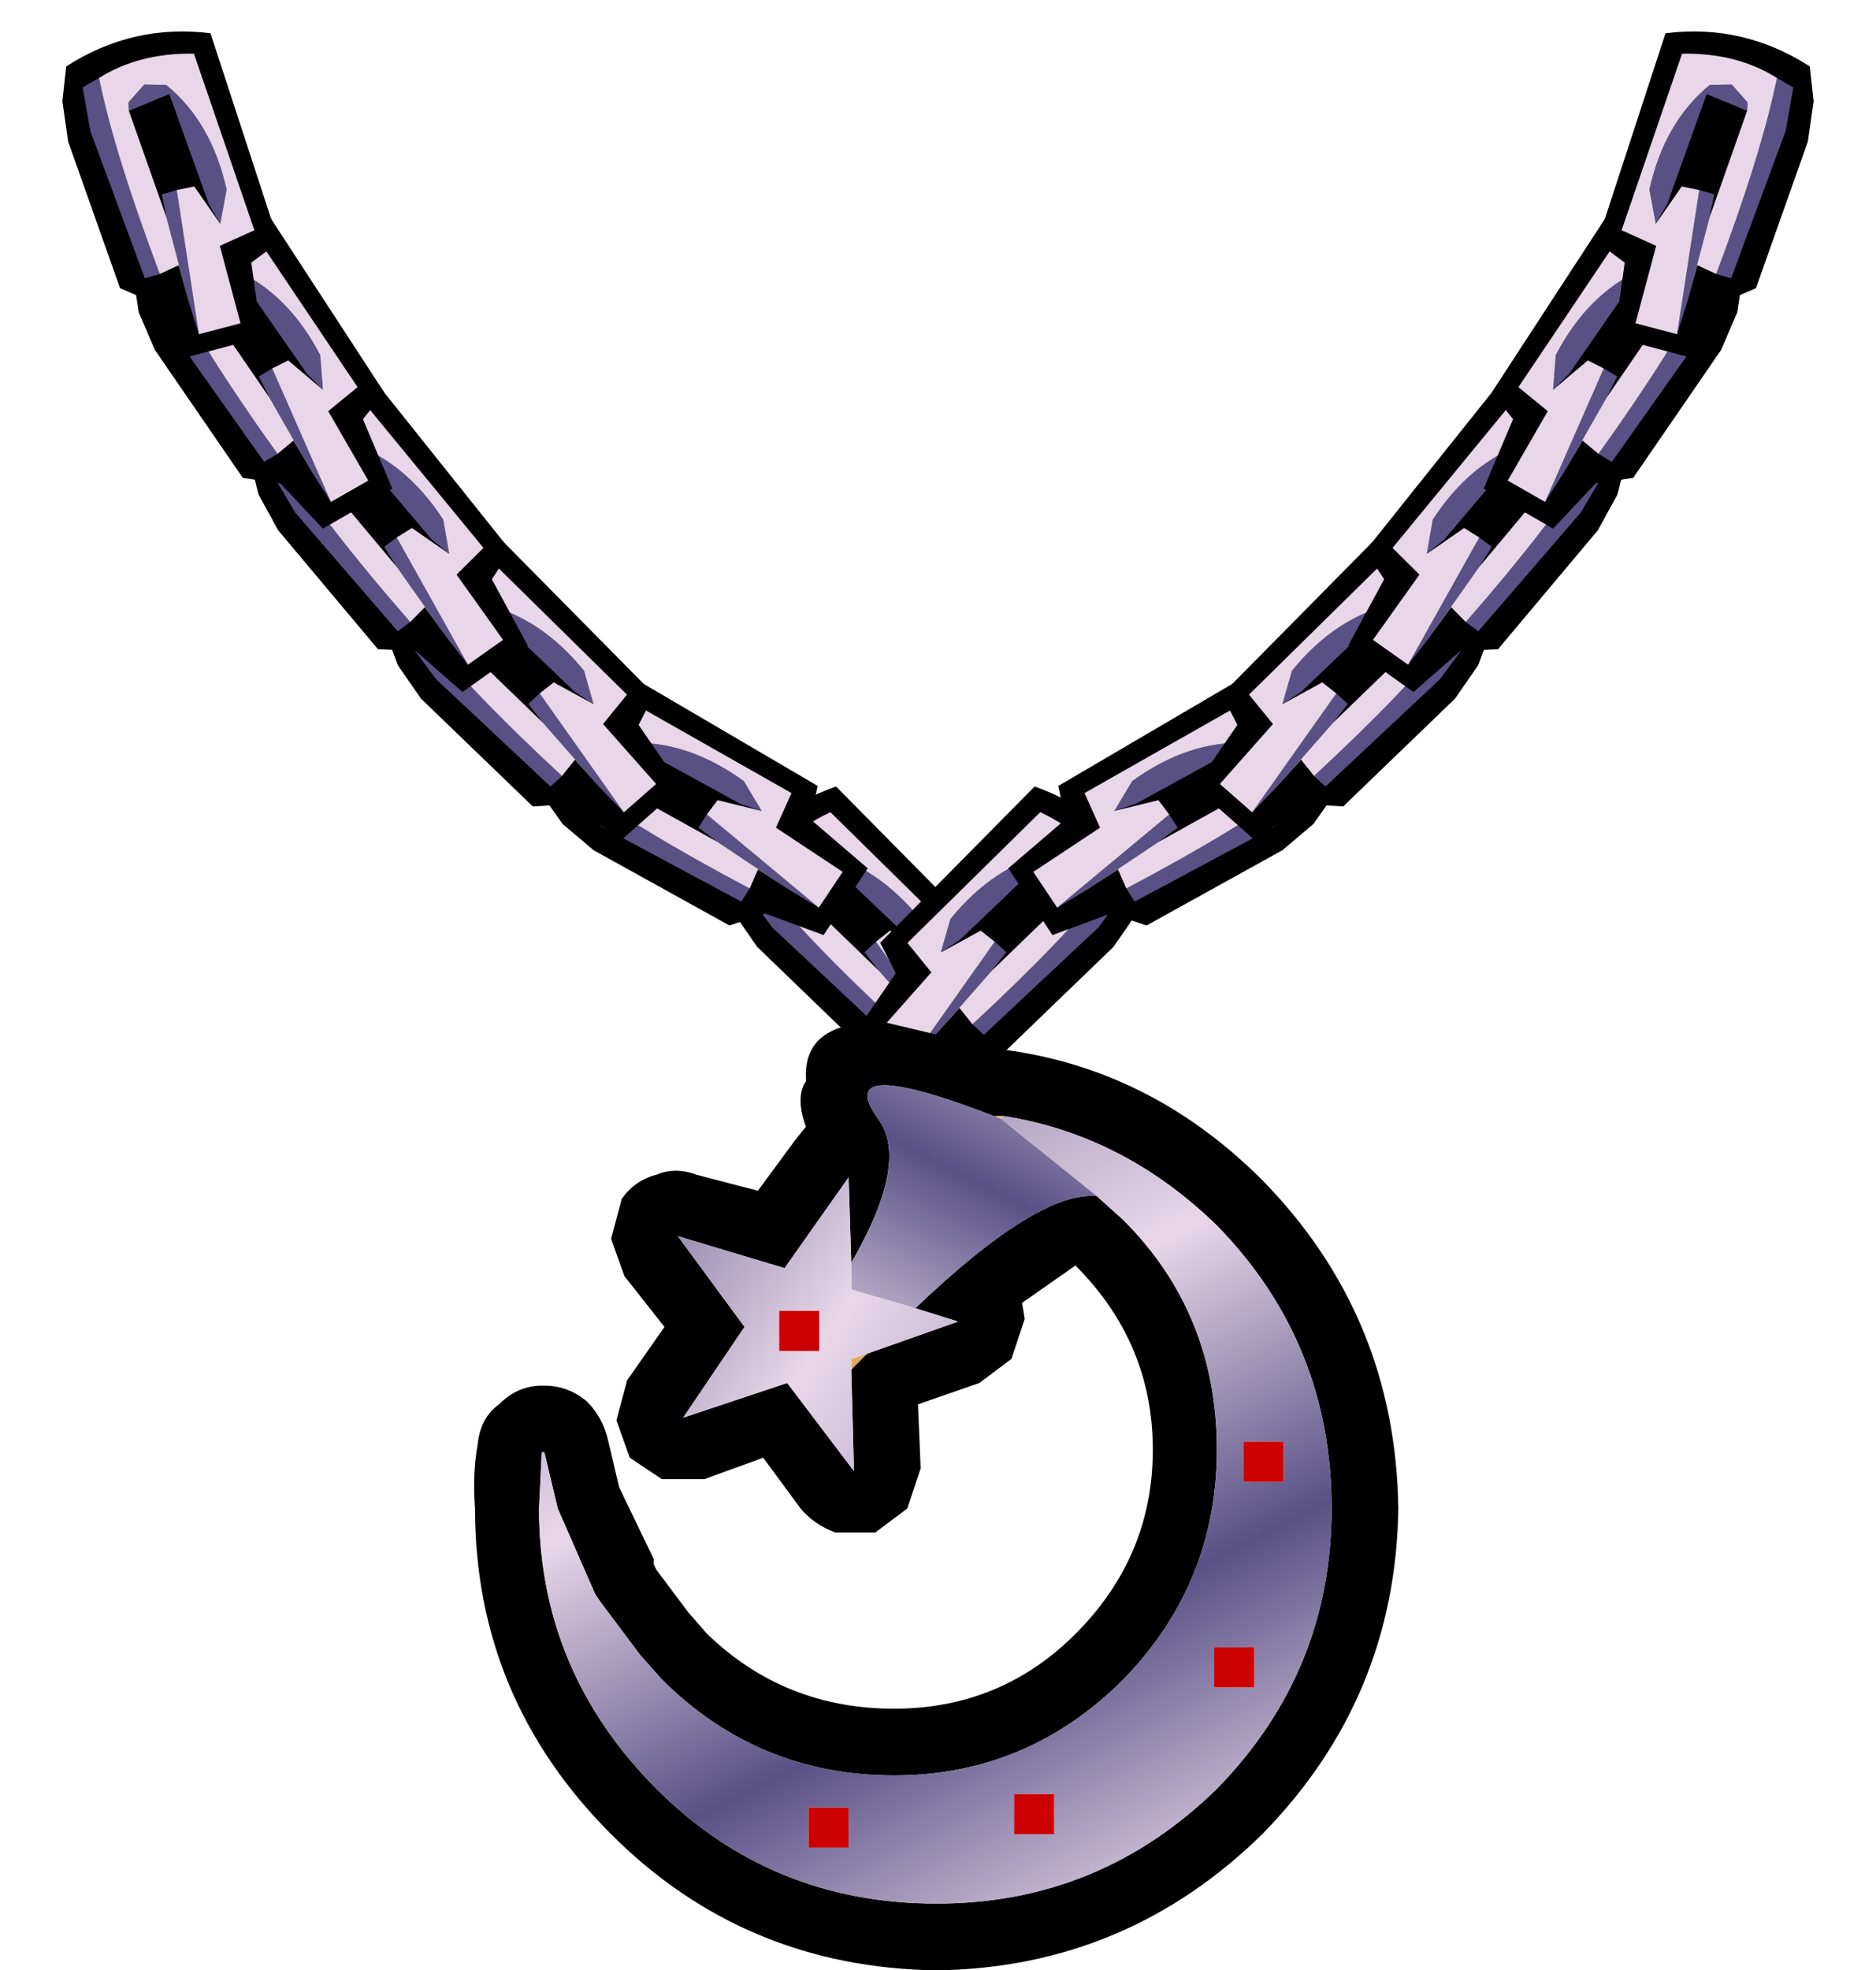
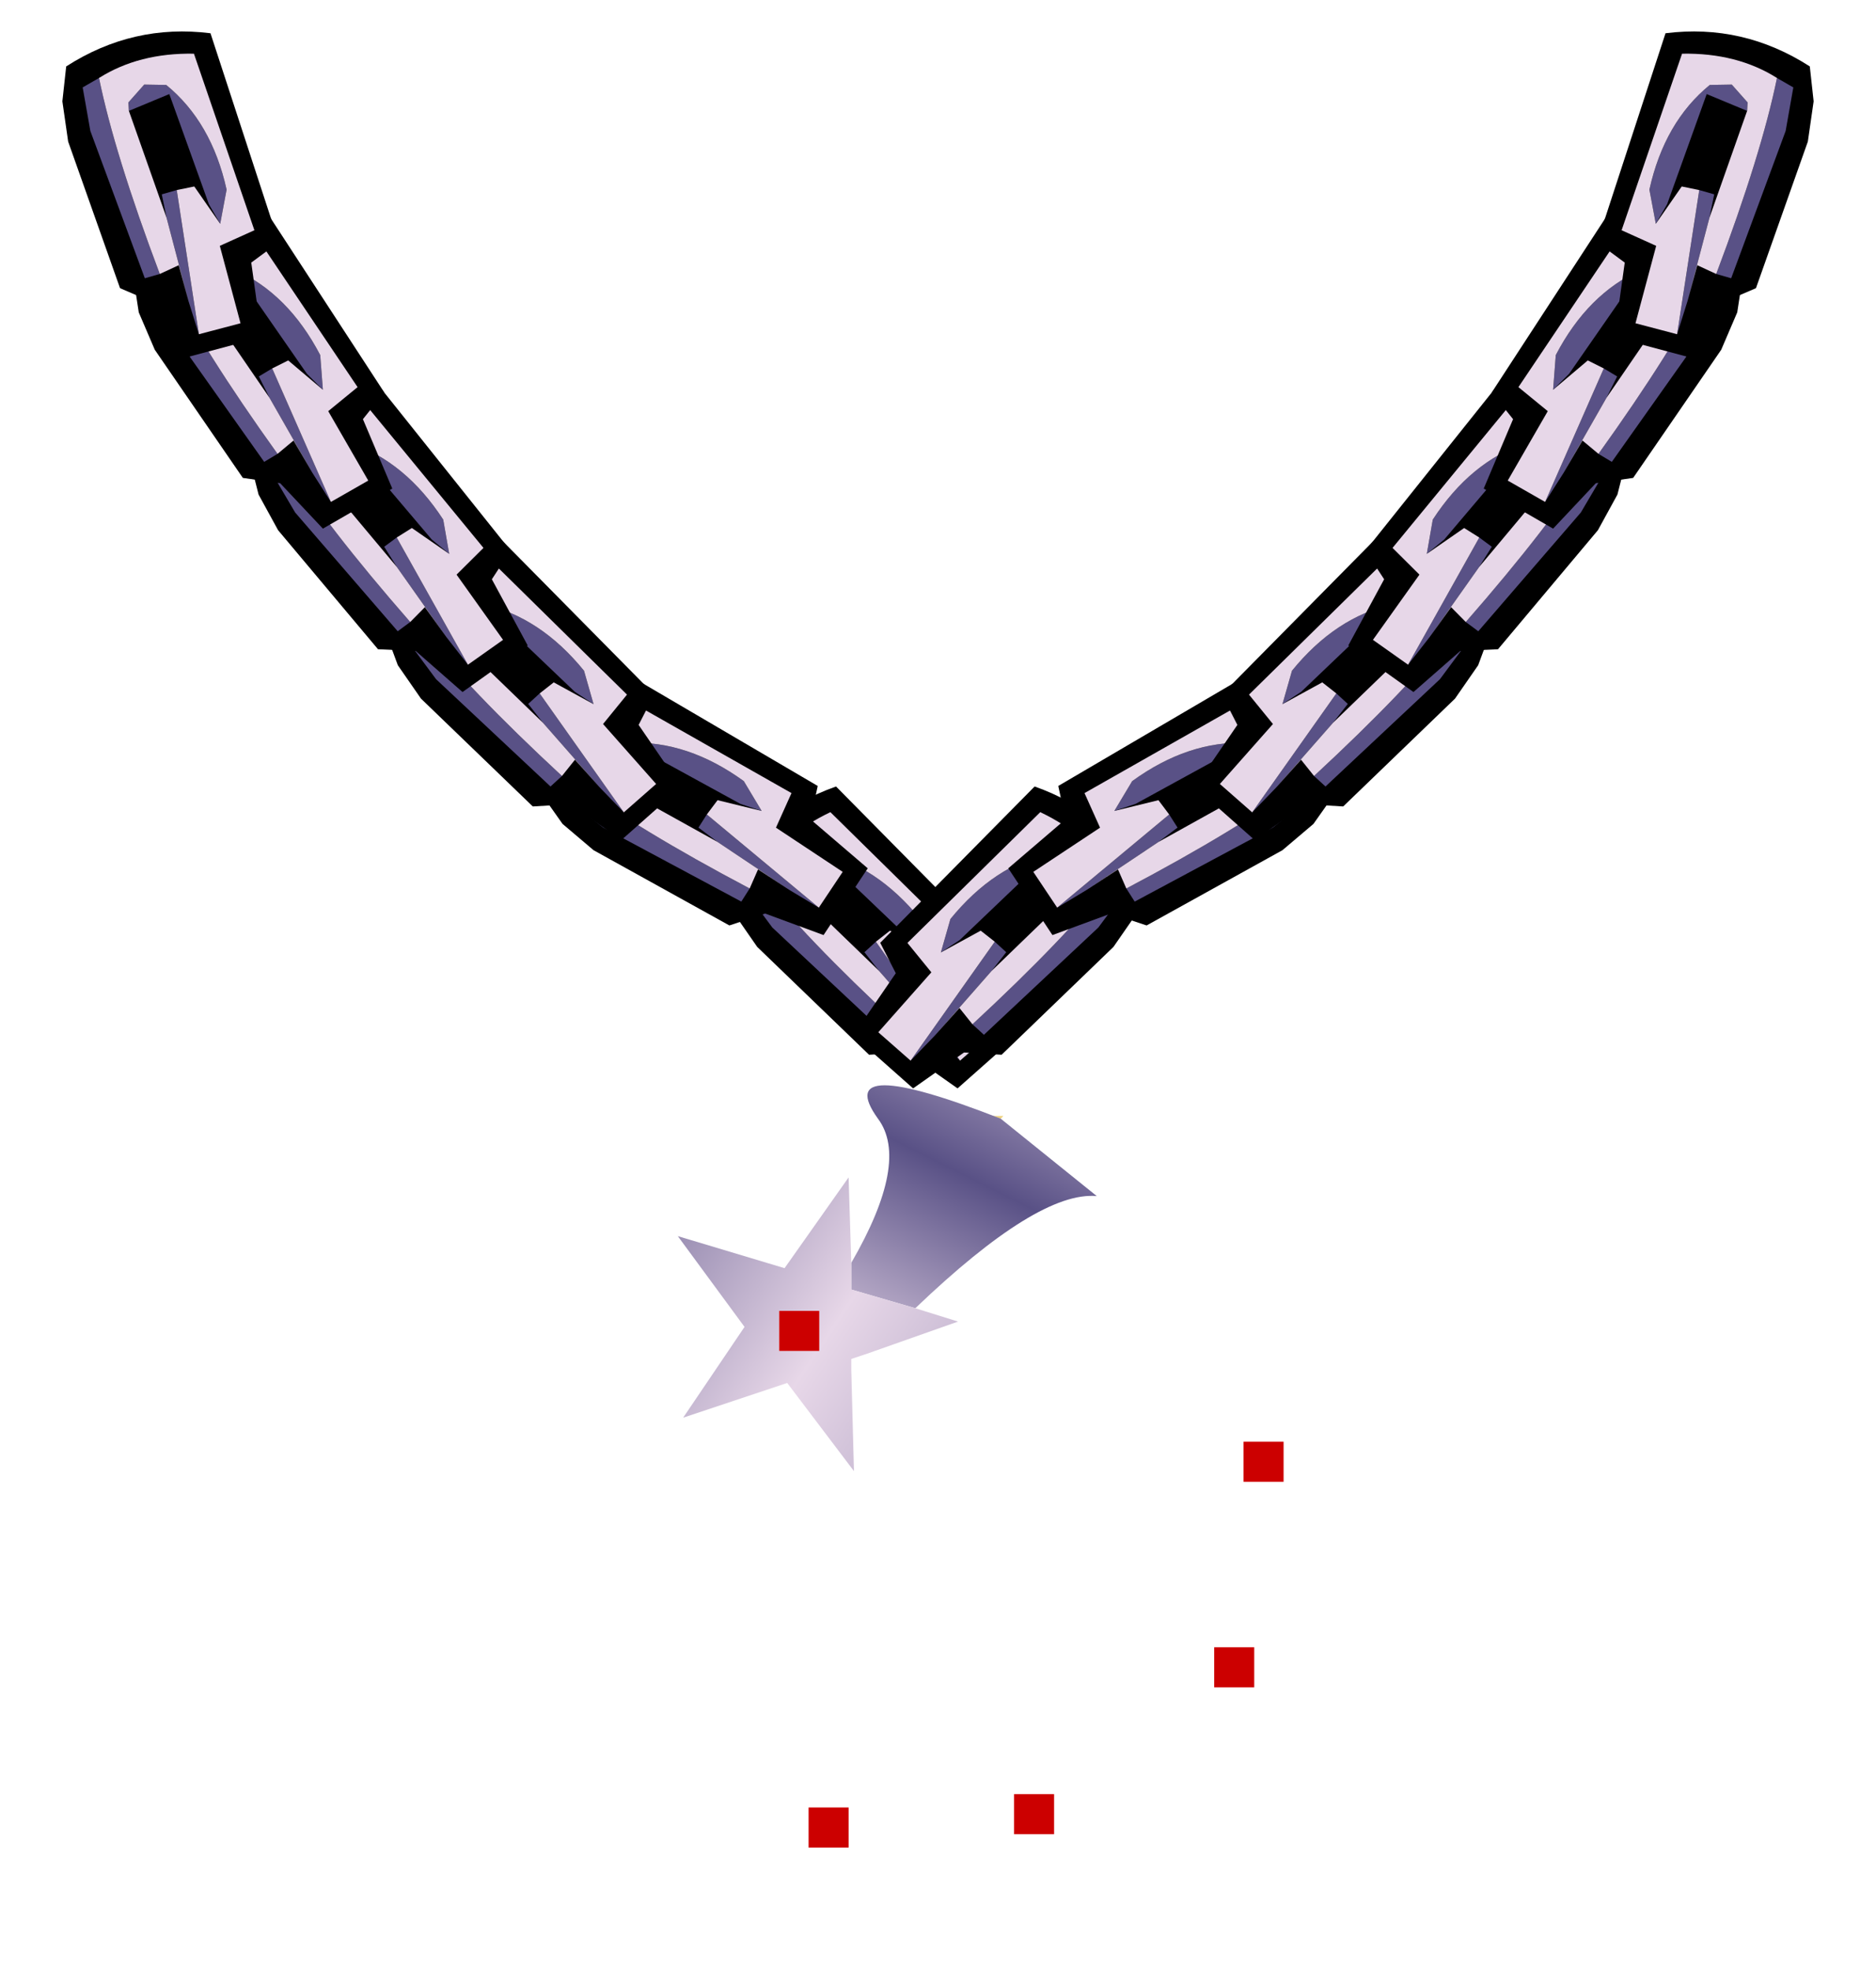
<svg xmlns="http://www.w3.org/2000/svg" xmlns:xlink="http://www.w3.org/1999/xlink" height="36.9px" width="35.15px">
  <g transform="matrix(1.0, 0.0, 0.0, 1.0, -2.2, -0.7)">
    <use height="6.0" transform="matrix(0.979, -0.2, 0.2, 0.979, 15.466, 15.919)" width="4.85" xlink:href="#sprite0" />
    <use height="6.0" transform="matrix(-0.979, -0.2, -0.2, 0.979, 23.984, 15.919)" width="4.85" xlink:href="#sprite0" />
    <use height="6.0" transform="matrix(0.894, -0.446, 0.446, 0.894, 11.781, 14.431)" width="4.85" xlink:href="#sprite0" />
    <use height="6.0" transform="matrix(0.979, -0.2, 0.2, 0.979, 9.166, 11.269)" width="4.85" xlink:href="#sprite0" />
    <use height="6.0" transform="matrix(0.995, -0.096, 0.096, 0.995, 6.758, 8.031)" width="4.85" xlink:href="#sprite0" />
    <use height="6.0" transform="matrix(1.0, 0.0, 0.0, 1.0, 4.7, 4.6)" width="4.85" xlink:href="#sprite0" />
    <use height="6.0" transform="matrix(0.966, 0.259, -0.259, 0.966, 3.777, 0.688)" width="4.85" xlink:href="#sprite0" />
    <use height="6.0" transform="matrix(-0.894, -0.446, -0.446, 0.894, 27.769, 14.431)" width="4.85" xlink:href="#sprite0" />
    <use height="6.0" transform="matrix(-0.979, -0.2, -0.2, 0.979, 30.384, 11.269)" width="4.85" xlink:href="#sprite0" />
    <use height="6.0" transform="matrix(-0.995, -0.096, -0.096, 0.995, 32.792, 8.031)" width="4.85" xlink:href="#sprite0" />
    <use height="6.0" transform="matrix(-1.0, 0.0, 0.0, 1.0, 34.85, 4.6)" width="4.85" xlink:href="#sprite0" />
    <use height="6.0" transform="matrix(-0.966, 0.259, 0.259, 0.966, 35.773, 0.688)" width="4.85" xlink:href="#sprite0" />
    <use height="17.75" transform="matrix(1.0, 0.0, 0.0, 1.0, 11.1, 19.85)" width="17.3" xlink:href="#shape1" />
    <use height="8.9" transform="matrix(1.0, 0.0, 0.0, 1.0, 17.45, 28.05)" width="10.9" xlink:href="#sprite1" />
  </g>
  <defs>
    <g id="sprite0" transform="matrix(1.0, 0.0, 0.0, 1.0, 0.3, 0.45)">
      <use height="6.0" transform="matrix(1.0, 0.0, 0.0, 1.0, -0.3, -0.45)" width="4.85" xlink:href="#shape0" />
    </g>
    <g id="shape0" transform="matrix(1.0, 0.0, 0.0, 1.0, 0.3, 0.45)">
      <path d="M2.45 4.7 L1.75 4.6 0.1 2.2 -0.2 1.5 -0.3 0.85 Q0.7 -0.25 2.15 -0.45 L4.4 3.0 4.0 3.5 4.55 4.8 3.25 5.55 2.45 4.7" fill="#000000" fill-rule="evenodd" stroke="none" />
      <path d="M1.05 1.35 L1.0 1.2 1.2 0.8 1.6 0.7 Q2.6 1.15 3.2 2.3 L3.25 2.95 2.95 2.65 1.7 0.85 1.05 1.35 M2.3 2.55 L3.4 5.05 3.05 4.5 2.25 3.1 2.05 2.7 2.3 2.55 M0.35 0.9 Q1.0 2.2 2.4 4.15 L2.15 4.3 0.45 1.9 0.1 1.15 0.35 0.9" fill="#595186" fill-rule="evenodd" stroke="none" />
      <path d="M3.25 2.95 L3.2 2.3 Q2.6 1.15 1.6 0.7 L1.2 0.8 1.0 1.2 1.05 1.35 2.25 3.1 3.05 4.5 2.7 3.9 2.4 4.15 Q1.0 2.2 0.35 0.9 0.95 0.25 1.95 0.0 L3.9 2.9 3.35 3.35 4.1 4.65 3.4 5.05 2.3 2.55 2.6 2.4 3.25 2.95" fill="#e7d7e8" fill-rule="evenodd" stroke="none" />
    </g>
    <g id="shape1" transform="matrix(1.0, 0.0, 0.0, 1.0, -11.1, -19.85)">
      <path d="M21.0 21.6 L20.95 21.65 20.8 21.6 21.0 21.6" fill="#eed17b" fill-rule="evenodd" stroke="none" />
-       <path d="M18.15 26.35 L18.15 26.15 18.45 26.05 18.15 26.35" fill="#dfab5e" fill-rule="evenodd" stroke="none" />
-       <path d="M21.0 21.6 L20.8 21.6 20.95 21.65 Q17.75 20.4 18.65 21.65 19.25 22.45 18.15 24.35 L18.1 22.75 16.9 24.45 14.9 23.85 16.15 25.55 15.0 27.25 16.95 26.6 18.2 28.25 18.15 26.35 18.45 26.05 20.15 25.45 19.35 25.2 Q21.65 23.0 22.75 23.1 L23.25 23.55 Q25.0 25.3 25.0 27.85 25.0 30.35 23.25 32.15 21.45 33.95 18.95 33.95 16.4 33.95 14.6 32.15 L14.2 31.7 13.45 30.7 13.35 30.55 12.65 28.95 12.4 27.9 12.35 27.9 12.3 28.95 Q12.3 32.0 14.5 34.2 16.65 36.35 19.75 36.35 22.8 36.35 25.0 34.2 27.15 32.0 27.15 28.95 27.15 25.85 25.0 23.65 23.25 21.95 21.0 21.6 M20.95 20.35 Q23.75 20.7 25.85 22.8 28.35 25.35 28.4 28.95 28.35 32.5 25.85 35.05 23.3 37.55 19.75 37.6 16.15 37.55 13.65 35.05 11.1 32.5 11.1 28.95 11.05 28.3 11.15 27.75 11.2 27.25 11.55 27.0 11.9 26.65 12.35 26.65 L12.4 26.65 Q12.85 26.65 13.2 26.95 13.5 27.25 13.6 27.7 L13.8 28.55 14.45 29.9 14.45 30.0 14.5 30.1 15.1 30.9 15.45 31.3 Q16.9 32.7 18.95 32.7 20.95 32.7 22.35 31.3 23.8 29.85 23.8 27.85 23.8 25.85 22.35 24.4 L21.35 25.1 21.4 25.4 21.15 26.15 20.55 26.6 19.4 27.0 19.45 28.2 19.2 28.95 18.6 29.4 17.85 29.4 Q17.45 29.25 17.2 28.95 L16.5 28.0 15.4 28.4 14.6 28.4 14.0 28.0 13.75 27.3 13.95 26.55 14.65 25.55 13.9 24.6 13.65 23.9 13.85 23.15 Q14.1 22.8 14.5 22.7 14.85 22.55 15.25 22.7 L16.4 23.0 17.1 22.05 17.3 21.8 Q17.1 21.25 17.3 20.95 L17.3 20.9 Q17.25 19.8 18.8 19.85 L20.9 20.35 20.95 20.35" fill="#000000" fill-rule="evenodd" stroke="none" />
-       <path d="M20.95 21.65 L21.0 21.6 Q23.25 21.95 25.0 23.65 27.15 25.85 27.15 28.95 27.15 32.0 25.0 34.2 22.8 36.35 19.75 36.35 16.65 36.35 14.5 34.2 12.3 32.0 12.3 28.95 L12.35 27.9 12.4 27.9 12.65 28.95 13.35 30.55 13.45 30.7 14.2 31.7 14.6 32.15 Q16.4 33.95 18.95 33.95 21.45 33.95 23.25 32.15 25.0 30.35 25.0 27.85 25.0 25.3 23.25 23.55 L22.75 23.1 20.95 21.65 M21.2 35.05 L21.95 35.05 21.95 34.3 21.2 34.3 21.2 35.05 M24.95 32.3 L25.7 32.3 25.7 31.55 24.95 31.55 24.95 32.3 M25.5 28.45 L26.25 28.45 26.25 27.7 25.5 27.7 25.5 28.45 M17.35 35.3 L18.1 35.3 18.1 34.55 17.35 34.55 17.35 35.3" fill="url(#gradient0)" fill-rule="evenodd" stroke="none" />
      <path d="M18.15 24.35 Q19.25 22.45 18.65 21.65 17.75 20.4 20.95 21.65 L22.75 23.1 Q21.65 23.0 19.35 25.2 L18.15 24.85 18.15 24.35" fill="url(#gradient1)" fill-rule="evenodd" stroke="none" />
      <path d="M18.15 24.35 L18.15 24.85 19.35 25.2 20.15 25.45 18.45 26.05 18.15 26.15 18.15 26.35 18.2 28.25 16.95 26.6 15.0 27.25 16.15 25.55 14.9 23.85 16.9 24.45 18.1 22.75 18.15 24.35 M17.55 26.0 L17.55 25.25 16.8 25.25 16.8 26.0 17.55 26.0" fill="url(#gradient2)" fill-rule="evenodd" stroke="none" />
      <path d="M25.5 28.45 L25.5 27.7 26.25 27.7 26.25 28.45 25.5 28.45 M24.95 32.3 L24.95 31.55 25.7 31.55 25.7 32.3 24.95 32.3 M21.2 35.05 L21.2 34.3 21.95 34.3 21.95 35.05 21.2 35.05 M17.55 26.0 L16.8 26.0 16.8 25.25 17.55 25.25 17.55 26.0 M17.35 35.3 L17.35 34.55 18.1 34.55 18.1 35.3 17.35 35.3" fill="#cc0000" fill-rule="evenodd" stroke="none" />
    </g>
    <linearGradient gradientTransform="matrix(-0.005, -0.008, 0.008, -0.004, 14.9, 26.3)" gradientUnits="userSpaceOnUse" id="gradient0" spreadMethod="reflect" x1="-819.2" x2="819.2">
      <stop offset="0.0" stop-color="#595186" />
      <stop offset="0.376" stop-color="#e7d7e8" />
      <stop offset="1.0" stop-color="#595186" />
    </linearGradient>
    <linearGradient gradientTransform="matrix(-0.002, 0.004, -0.002, -0.001, 17.15, 17.05)" gradientUnits="userSpaceOnUse" id="gradient1" spreadMethod="reflect" x1="-819.2" x2="819.2">
      <stop offset="0.0" stop-color="#595186" />
      <stop offset="0.376" stop-color="#e7d7e8" />
      <stop offset="1.0" stop-color="#595186" />
    </linearGradient>
    <linearGradient gradientTransform="matrix(0.009, 0.005, -0.002, 0.003, 19.55, 26.7)" gradientUnits="userSpaceOnUse" id="gradient2" spreadMethod="reflect" x1="-819.2" x2="819.2">
      <stop offset="0.0" stop-color="#595186" />
      <stop offset="0.376" stop-color="#e7d7e8" />
      <stop offset="1.0" stop-color="#595186" />
    </linearGradient>
    <g id="sprite1" transform="matrix(1.0, 0.0, 0.0, 1.0, 8.65, 2.25)">
      <use height="3.25" transform="matrix(1.0, 0.0, 0.0, 1.0, -1.6, -1.6)" width="3.2" xlink:href="#morphshape0" />
    </g>
    <g id="morphshape0" transform="matrix(1.0, 0.0, 0.0, 1.0, 1.6, 1.6)">
      <path d="M-1.25 0.0 L-0.2 0.2 0.0 1.25 0.2 0.2 1.25 0.0 0.2 -0.2 0.0 -1.25 -0.2 -0.2 -1.25 0.0" fill="#ffffff" fill-opacity="0.0" fill-rule="evenodd" stroke="none" />
      <path d="M-1.25 0.0 L-0.2 -0.2 0.0 -1.25 0.2 -0.2 1.25 0.0 0.2 0.2 0.0 1.25 -0.2 0.2 -1.25 0.0 Z" fill="none" stroke="#000000" stroke-linecap="round" stroke-linejoin="round" stroke-opacity="0.0" stroke-width="1.0" />
    </g>
  </defs>
</svg>